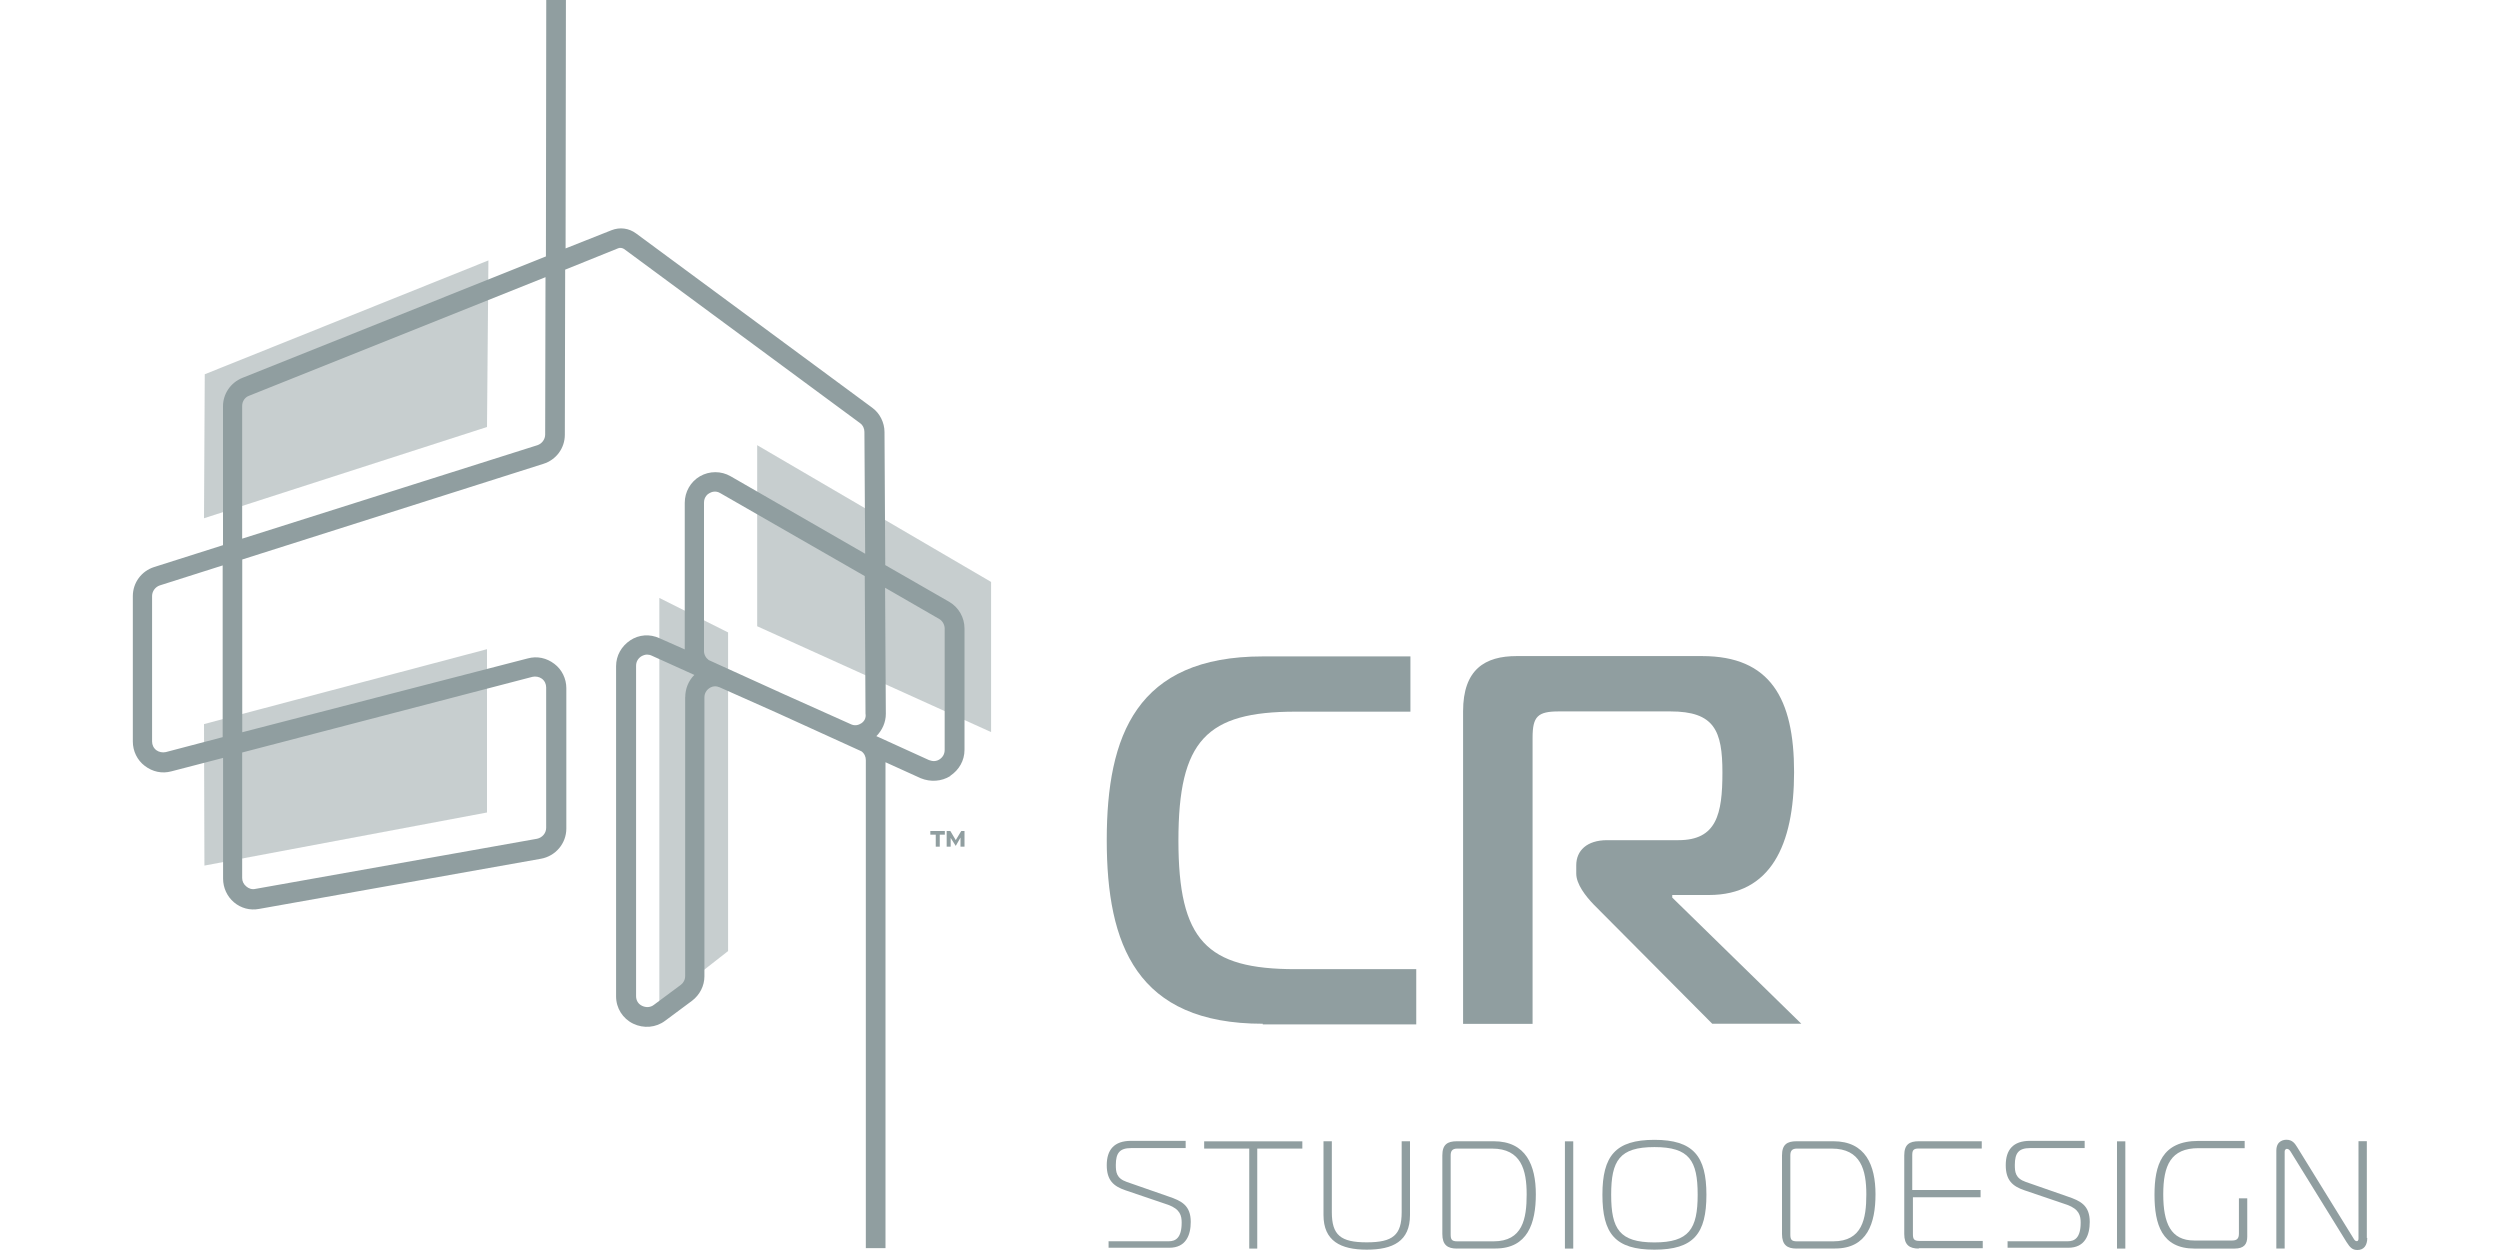
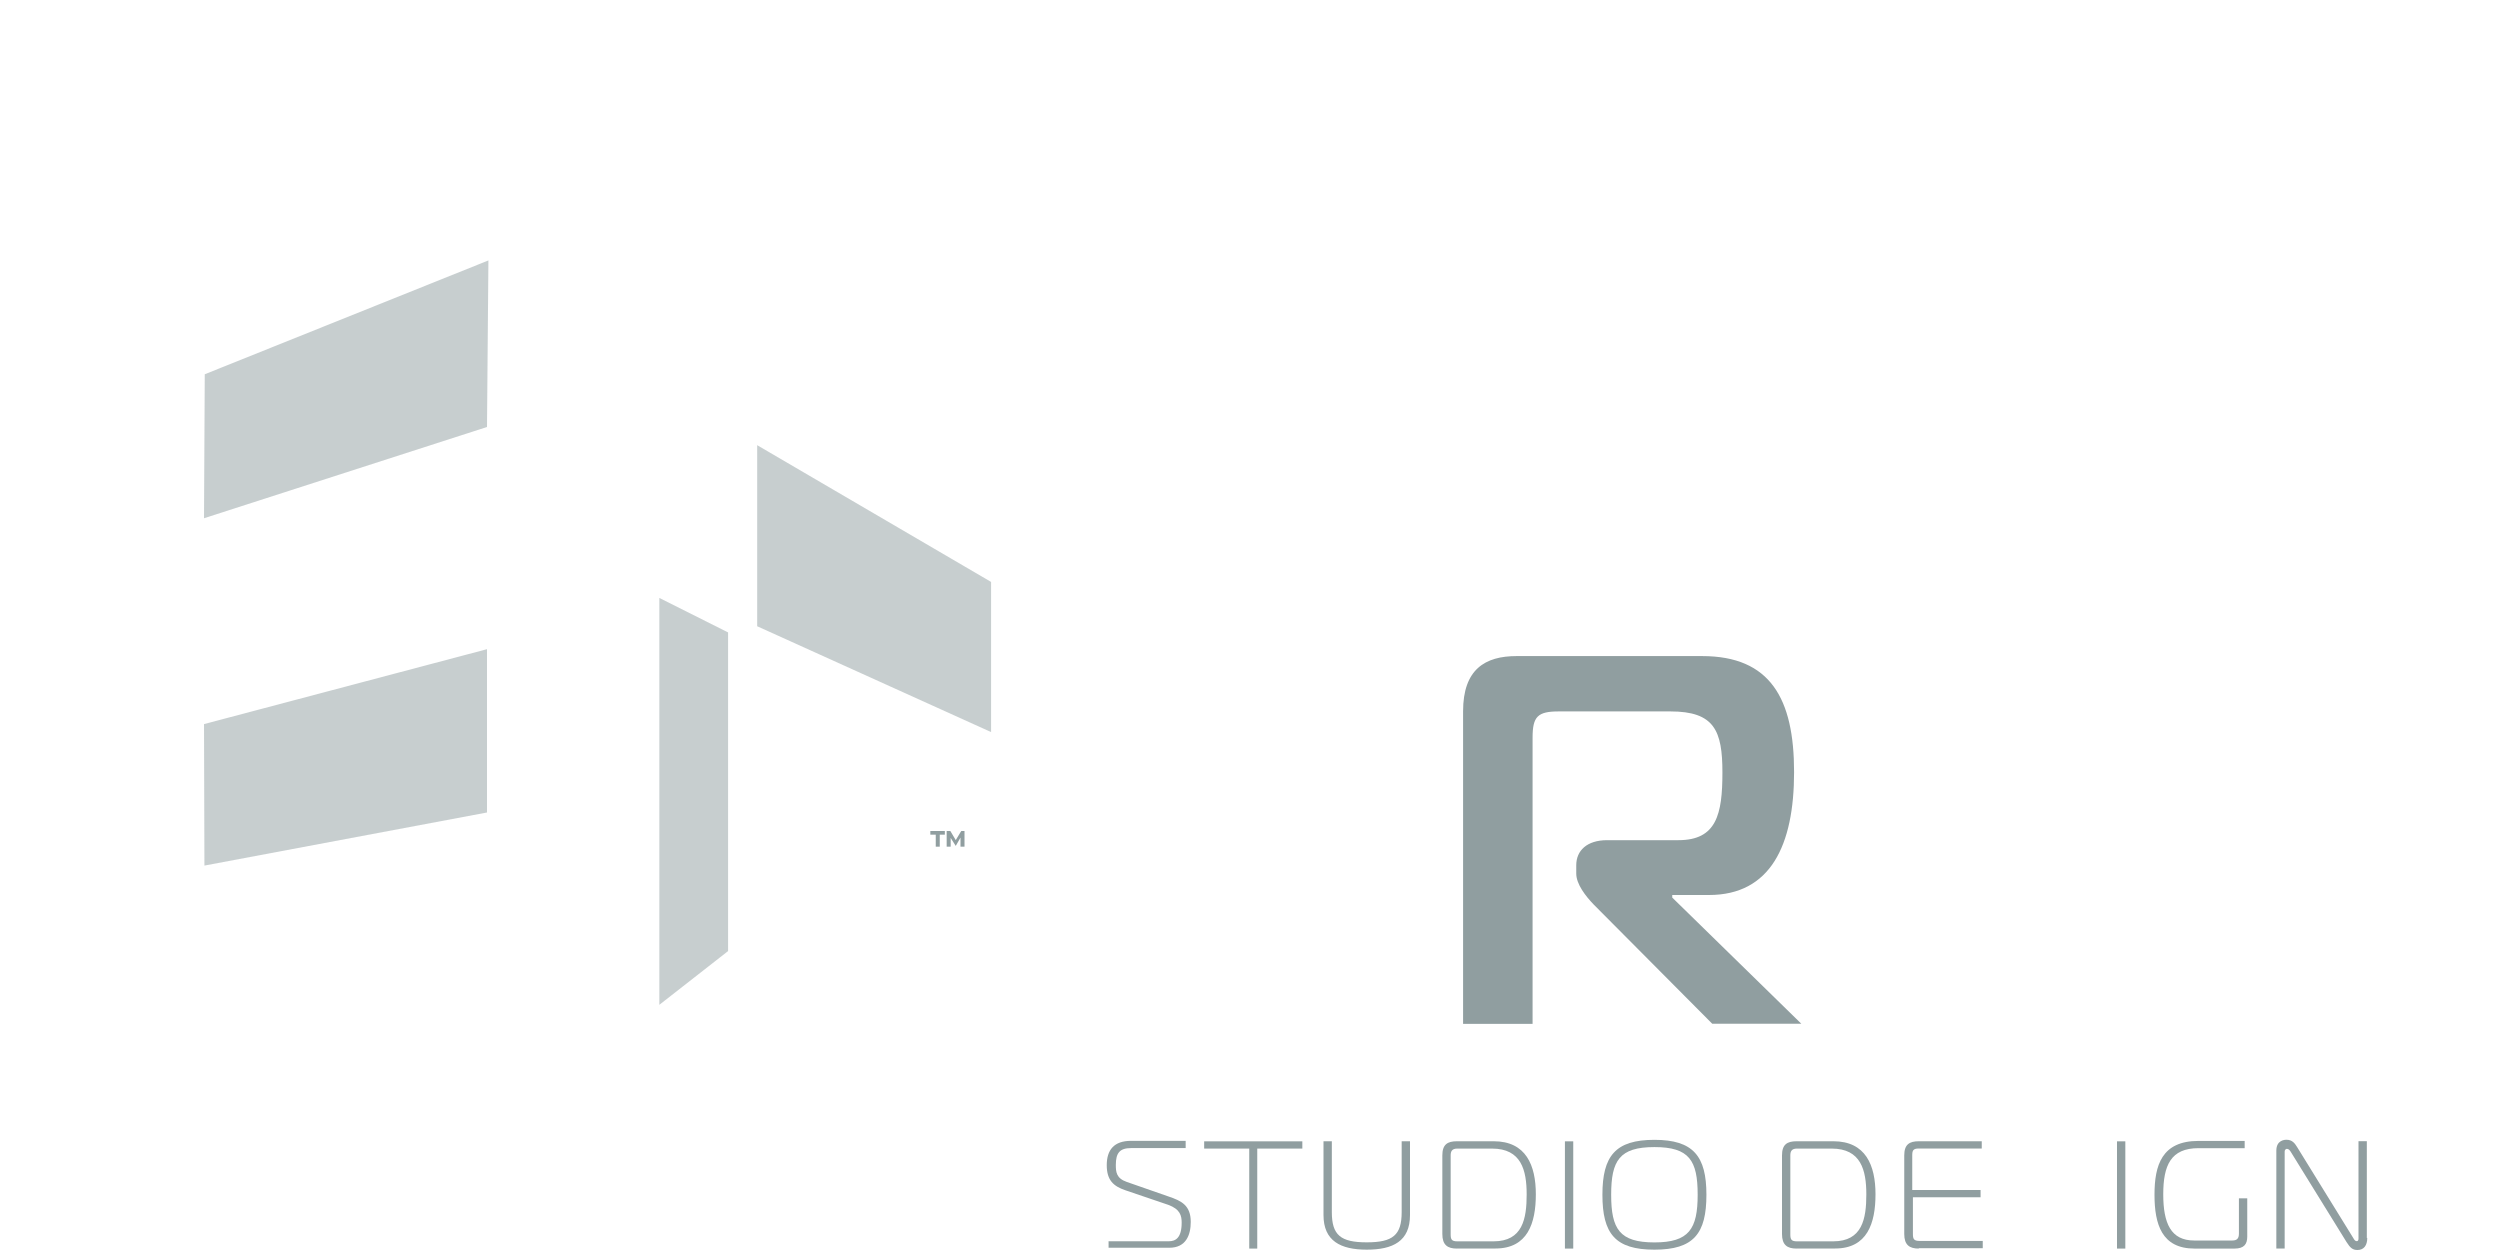
<svg xmlns="http://www.w3.org/2000/svg" id="Layer_2" data-name="Layer 2" viewBox="0 0 300 150">
  <defs>
    <style> .cls-1 { fill: none; opacity: .5; } .cls-2 { fill: #909ea0; } </style>
  </defs>
  <g>
    <g>
-       <path class="cls-2" d="m151.53,122.85c-15.14,0-18.72-9.47-18.72-22.04s3.58-22.04,18.72-22.04h17.72v6.63h-13.79c-10.69,0-14.05,3.45-14.05,15.45s3.36,15.45,14.05,15.45h14.49v6.63h-18.42v-.09Z" />
      <path class="cls-2" d="m175.57,122.85v-37.49c0-5.06,2.66-6.63,6.42-6.63h22.26c8.2,0,11.04,5.11,11.04,13.92s-2.84,14.75-10.21,14.75h-4.41v.31l15.49,15.14h-10.69l-14.23-14.31c-.96-1-2.09-2.44-2.09-3.71v-1c0-1.75,1.27-3.01,3.71-3.01h8.55c4.58,0,5.28-3.1,5.28-8.12s-.96-7.33-6.24-7.33h-13.4c-2.53,0-3.14.61-3.14,3.14v34.35h-8.34Z" />
    </g>
    <g>
      <path class="cls-2" d="m132.98,148.95h7.29c.79,0,1.53-.39,1.53-2.23,0-.83-.17-1.61-1.61-2.14l-5.15-1.75c-1.4-.48-2.23-1.18-2.23-3.01s.87-2.92,2.92-2.92h6.55v.87h-6.55c-1.35,0-1.83.57-1.83,2.01,0,.83.04,1.61,1.31,2.05l5.02,1.75c1.53.52,2.66,1.05,2.66,3.05,0,1.57-.57,3.1-2.57,3.1h-7.29v-.79h-.04Z" />
      <path class="cls-2" d="m149.91,149.83v-12h-5.41v-.87h11.78v.87h-5.41v12h-.96Z" />
      <path class="cls-2" d="m168.2,145.46v-8.51h1v8.86c0,3.14-2.05,4.15-5.19,4.15s-5.19-1.05-5.19-4.15v-8.86h1v8.51c0,2.75,1.05,3.62,4.19,3.62,3.14,0,4.19-.87,4.19-3.62Z" />
      <path class="cls-2" d="m174.83,149.83c-1.13,0-1.75-.44-1.75-1.75v-9.43c0-1.31.61-1.7,1.75-1.7h4.41c3.88,0,5.06,2.88,5.06,6.37s-1,6.5-4.84,6.5h-4.63Zm.04-12c-.65,0-.79.35-.79.83v9.47c0,.61.13.83.79.83h4.36c3.49,0,3.97-2.71,3.97-5.63s-.65-5.5-4.15-5.5h-4.19Z" />
      <path class="cls-2" d="m187.79,149.83v-12.87h1v12.87h-1Z" />
      <path class="cls-2" d="m204.77,143.37c0,4.67-1.53,6.59-6.24,6.59s-6.24-1.92-6.24-6.59,1.57-6.59,6.24-6.59,6.24,1.96,6.24,6.59Zm-6.24,5.72c4.15,0,5.19-1.61,5.19-5.72s-1-5.72-5.19-5.72-5.19,1.61-5.19,5.72,1,5.72,5.19,5.72Z" />
      <path class="cls-2" d="m215.59,149.83c-1.13,0-1.75-.44-1.75-1.75v-9.43c0-1.31.61-1.7,1.75-1.7h4.41c3.88,0,5.06,2.88,5.06,6.37s-1,6.5-4.84,6.5h-4.63Zm.04-12c-.65,0-.79.35-.79.83v9.47c0,.61.13.83.79.83h4.36c3.49,0,3.97-2.71,3.97-5.63s-.65-5.5-4.15-5.5h-4.19Z" />
      <path class="cls-2" d="m230.26,149.83c-1.13,0-1.75-.44-1.75-1.75v-9.43c0-1.31.61-1.7,1.75-1.7h7.55v.87h-7.55c-.7,0-.79.26-.79.83v4.15h8.2v.87h-8.12v4.41c0,.57.09.83.79.83h7.59v.87h-7.68v.04Z" />
-       <path class="cls-2" d="m240.86,148.95h7.29c.79,0,1.53-.39,1.53-2.23,0-.83-.17-1.61-1.61-2.14l-5.15-1.75c-1.4-.48-2.23-1.18-2.23-3.01s.87-2.92,2.92-2.92h6.55v.87h-6.55c-1.35,0-1.83.57-1.83,2.01,0,.83.04,1.61,1.31,2.05l5.02,1.75c1.53.52,2.66,1.05,2.66,3.05,0,1.57-.57,3.1-2.57,3.1h-7.29v-.79h-.04Z" />
      <path class="cls-2" d="m254.04,149.83v-12.87h1v12.87h-1Z" />
      <path class="cls-2" d="m269.67,148.39c0,.92-.39,1.44-1.53,1.44h-4.8c-3.93,0-4.8-2.92-4.8-6.46s.87-6.46,5.28-6.46h5.54v.87h-5.54c-3.32,0-4.23,2.05-4.23,5.54s.92,5.54,3.71,5.54h4.58c.57,0,.79-.26.79-.83v-4.23h1v4.58h0Z" />
      <path class="cls-2" d="m284.07,148.56c0,.87-.39,1.44-1.18,1.44-.57,0-.87-.26-1.31-.96l-6.72-10.87c-.09-.13-.22-.31-.44-.31-.04,0-.26.04-.26.35v11.61h-1v-11.74c0-1.27,1-1.31,1.22-1.31.7,0,1,.44,1.27.87l6.76,10.95c.09.17.22.35.39.35.22,0,.22-.22.22-.35v-11.65h1v11.61h.04Z" />
    </g>
  </g>
  <g class="cls-1">
    <polygon class="cls-2" points="79.12 71.75 87.37 75.89 87.37 114.13 79.12 120.58 79.12 71.75" />
  </g>
  <g class="cls-1">
    <polygon class="cls-2" points="24.48 86.89 58.44 77.9 58.44 97.5 24.53 103.87 24.48 86.89" />
  </g>
  <g class="cls-1">
    <polygon class="cls-2" points="24.57 44.91 58.61 31.25 58.44 51.24 24.48 62.19 24.57 44.91" />
  </g>
  <g class="cls-1">
    <polygon class="cls-2" points="90.86 53.42 118.93 69.83 118.93 87.85 90.86 75.15 90.86 53.42" />
  </g>
-   <path class="cls-2" d="m114.04,93.09c1.05-.7,1.7-1.83,1.7-3.1v-14.58c0-1.31-.7-2.53-1.83-3.19l-7.68-4.41-.09-15.97c0-1.13-.57-2.27-1.48-2.92l-28.32-20.9c-.87-.65-1.96-.79-2.97-.39l-5.5,2.18.04-29.81h-2.36l-.04,30.77-36.44,14.58c-1.4.57-2.31,1.92-2.31,3.4v16.67l-8.25,2.62c-1.53.48-2.57,1.88-2.57,3.49v17.46c0,1.13.52,2.23,1.44,2.92.92.7,2.05.96,3.19.65l6.2-1.61v14.49c0,1.09.48,2.14,1.31,2.84s1.92,1,3.01.79l33.82-6.02c1.75-.31,3.05-1.83,3.05-3.62v-16.85c0-1.13-.52-2.23-1.44-2.92-.92-.7-2.05-.96-3.19-.65l-34.26,8.86v-20.73l36.14-11.48c1.53-.48,2.57-1.88,2.57-3.49l.04-19.81,6.37-2.57c.22-.09.48-.04.7.09l28.32,20.9c.35.26.52.65.52,1.05l.09,14.62-16.15-9.3c-1.13-.65-2.53-.65-3.67,0-1.13.65-1.83,1.88-1.83,3.19v17.59l-3.05-1.35c-1.13-.52-2.44-.44-3.49.26s-1.7,1.83-1.7,3.1v39.63c0,1.4.79,2.66,2.05,3.27s2.75.48,3.84-.35l3.23-2.4c.92-.7,1.48-1.79,1.48-2.92v-33.47c0-.48.22-.87.61-1.13s.83-.26,1.22-.09l6.85,3.05,10.17,4.63c.35.26.52.65.52,1.05v58.57h2.36v-58.31l4.23,1.92c1.18.48,2.49.39,3.54-.26Zm-87.33-4.63l-6.81,1.79c-.39.09-.83,0-1.13-.22-.35-.26-.52-.65-.52-1.05v-17.46c0-.57.39-1.09.92-1.27l7.55-2.4v20.6Zm37.18-7.24c.39-.09.83,0,1.13.22.35.26.52.65.52,1.05v16.85c0,.65-.48,1.18-1.09,1.31l-33.82,6.02c-.39.09-.79-.04-1.09-.31-.31-.26-.48-.61-.48-1v-15.06l34.83-9.08Zm1.53-29.07c0,.57-.39,1.09-.92,1.27l-35.44,11.22v-15.93c0-.57.35-1.05.83-1.22l35.57-14.23-.04,18.9Zm16.8,31.51v33.47c0,.44-.22.83-.52,1.05l-3.23,2.4c-.39.31-.92.35-1.4.13-.48-.22-.74-.65-.74-1.18v-39.63c0-.48.22-.87.61-1.13.22-.13.48-.22.7-.22.17,0,.39.04.57.13l5.11,2.31c-.7.7-1.09,1.66-1.09,2.66Zm21.12,3.14c-.39.26-.83.31-1.27.09l-7.99-3.58-9.03-4.1c-.35-.26-.57-.65-.57-1.09v-17.81c0-.7.48-1.05.65-1.13.22-.13.74-.35,1.31,0l17.33,9.95.09,16.5c.09.52-.13.92-.52,1.18Zm1.83,1.53c.7-.7,1.13-1.66,1.13-2.66l-.09-15.14,6.5,3.75c.39.22.65.7.65,1.13v14.58c0,.48-.22.87-.61,1.13s-.83.26-1.27.09l-6.33-2.88Z" />
  <polygon class="cls-2" points="111.64 100.16 112.29 100.16 112.29 101.6 112.77 101.6 112.77 100.16 113.38 100.16 113.38 99.72 111.64 99.72 111.64 100.16" />
  <polygon class="cls-2" points="115.35 99.72 114.69 100.81 114.04 99.72 113.6 99.72 113.6 101.6 114.08 101.6 114.08 100.55 114.69 101.51 115.26 100.51 115.26 101.6 115.74 101.6 115.74 99.72 115.35 99.72" />
</svg>